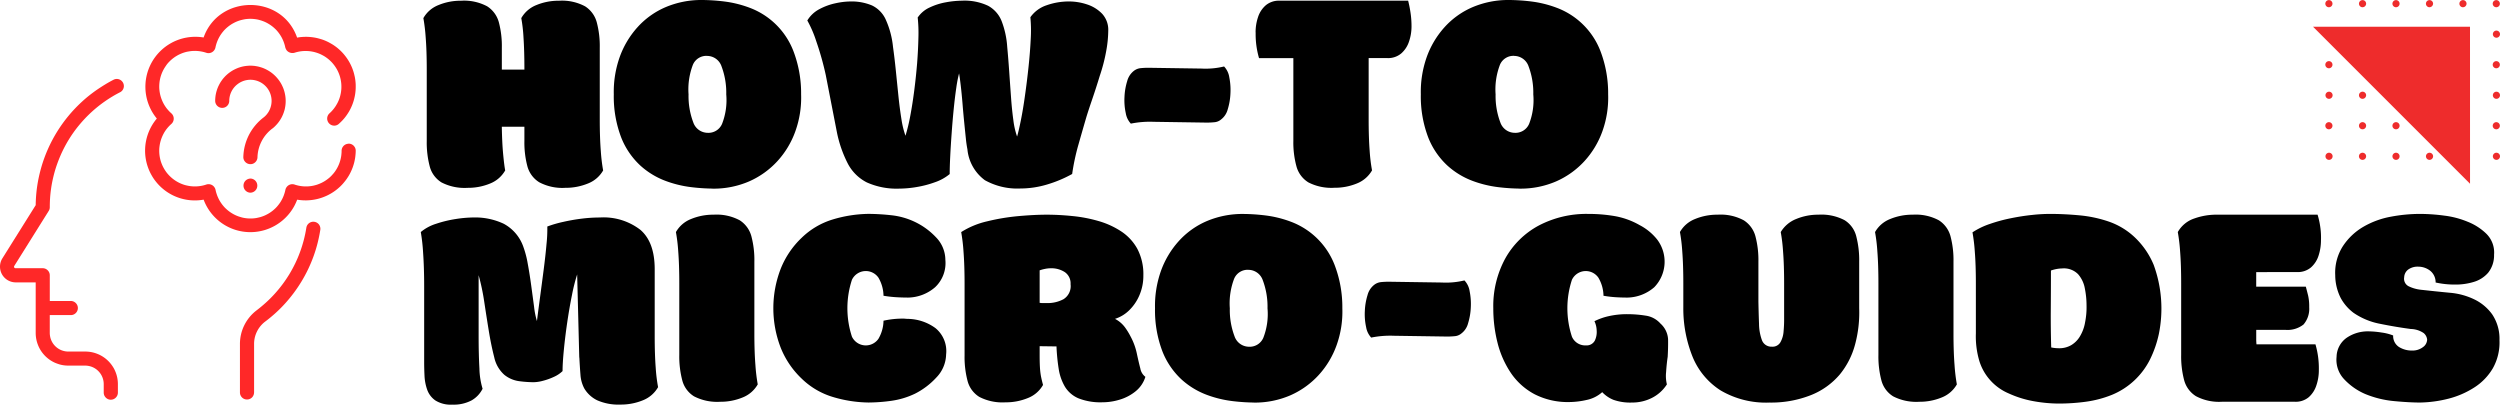
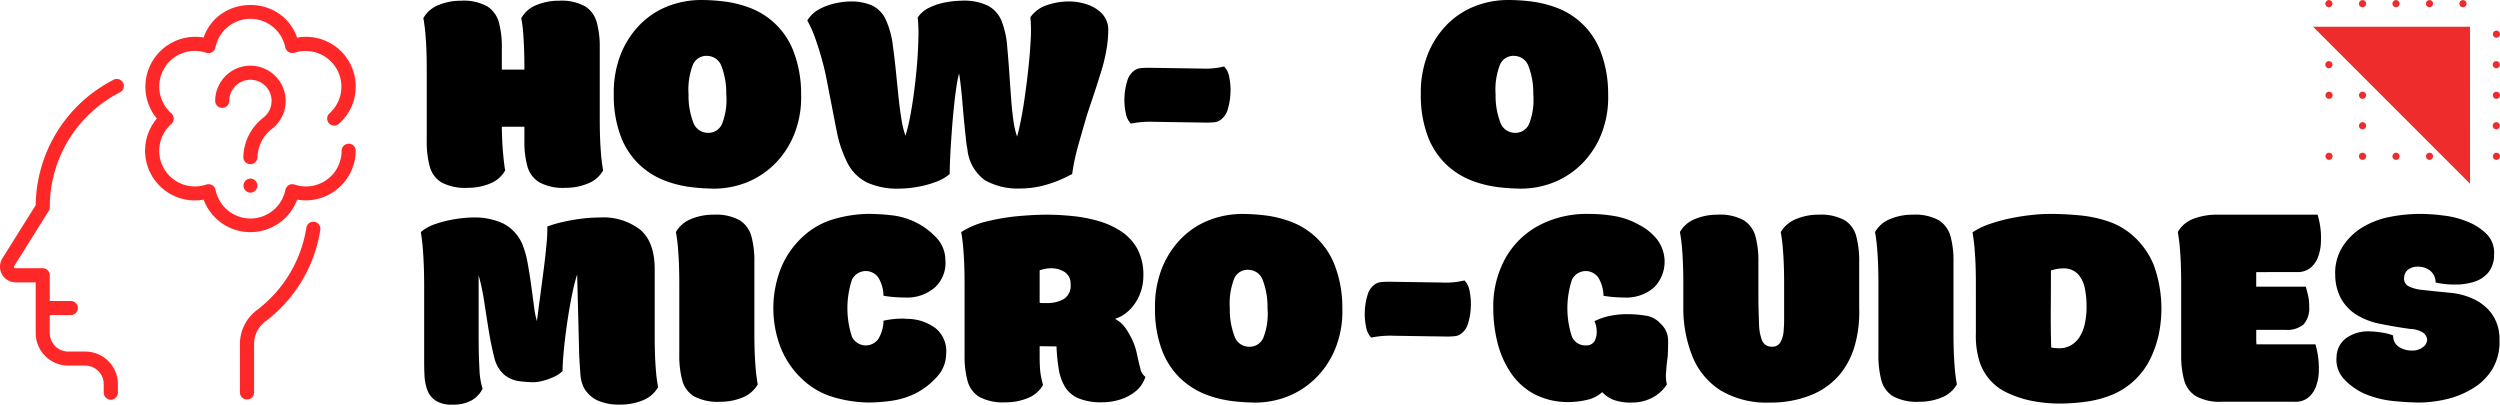
<svg xmlns="http://www.w3.org/2000/svg" width="370" height="59.893" viewBox="0 0 370 59.893">
  <defs>
    <clipPath id="a">
      <rect width="370" height="59.893" fill="none" />
    </clipPath>
    <clipPath id="b">
      <rect width="1.46" height="1.087" fill="none" />
    </clipPath>
    <clipPath id="c">
      <rect width="1.218" height="1.087" fill="none" />
    </clipPath>
    <clipPath id="g">
-       <rect width="1.132" height="1.087" fill="none" />
-     </clipPath>
+       </clipPath>
    <clipPath id="i">
      <rect width="1.132" height="1.217" fill="none" />
    </clipPath>
    <clipPath id="k">
      <rect width="1.132" height="1.46" fill="none" />
    </clipPath>
    <clipPath id="o">
      <rect width="1.132" height="1.461" fill="none" />
    </clipPath>
    <clipPath id="q">
      <rect width="1.132" height="1.218" fill="none" />
    </clipPath>
  </defs>
  <g transform="translate(0 0)">
    <g transform="translate(0 0)">
      <g clip-path="url(#a)">
        <path d="M49.708,69.294V62.155a4.148,4.148,0,0,1,1.6-3.341q.817-.612,1.572-1.295a20.04,20.04,0,0,0,1.439-1.442Q55,55.323,55.611,54.5t1.135-1.692q.528-.874.967-1.794t.786-1.878q.349-.958.6-1.947t.412-2a1.019,1.019,0,0,0,.008-.2.96.96,0,0,0-.031-.2,1.016,1.016,0,0,0-.069-.19.953.953,0,0,0-.1-.173,1.02,1.02,0,0,0-.3-.271.975.975,0,0,0-.182-.088,1.031,1.031,0,0,0-.2-.051,1.145,1.145,0,0,0-.2-.013,1.066,1.066,0,0,0-.2.028,1.157,1.157,0,0,0-.192.064,1.094,1.094,0,0,0-.175.1,1.039,1.039,0,0,0-.368.473.991.991,0,0,0-.056.2q-.142.907-.372,1.8t-.543,1.753q-.315.864-.711,1.693t-.871,1.616q-.475.786-1.024,1.524t-1.168,1.418q-.616.681-1.3,1.3T50.05,57.141a6.242,6.242,0,0,0-2.435,5.013v7.139a1.065,1.065,0,0,0,.085.393,1.144,1.144,0,0,0,.1.178,1.065,1.065,0,0,0,.129.154,1.115,1.115,0,0,0,.157.127.994.994,0,0,0,.373.149,1.044,1.044,0,0,0,.775-.151,1.028,1.028,0,0,0,.286-.281,1.047,1.047,0,0,0,.183-.571" transform="translate(-12.103 -11.187)" fill="#ff2828" />
        <path d="M5.283,45.775v7.494q0,.237.024.473t.07.468a4.632,4.632,0,0,0,.115.459q.069.226.16.445a4.665,4.665,0,0,0,.2.427,4.57,4.57,0,0,0,.243.406,4.63,4.63,0,0,0,.282.38,4.715,4.715,0,0,0,.317.351c.112.111.228.217.351.318a4.96,4.96,0,0,0,.786.525c.139.075.282.142.427.2s.294.111.445.16A4.123,4.123,0,0,0,9.165,58a4.3,4.3,0,0,0,.468.069c.157.014.315.024.472.024h2.513a2.783,2.783,0,0,1,.533.056,2.738,2.738,0,0,1,2.2,2.682v1.263a1.041,1.041,0,0,0,.02.2,1.073,1.073,0,0,0,.06.2,1.022,1.022,0,0,0,.1.18,1.037,1.037,0,0,0,.288.288,1.077,1.077,0,0,0,.18.1,1.061,1.061,0,0,0,.2.059,1.048,1.048,0,0,0,.6-.059,1.077,1.077,0,0,0,.18-.1.983.983,0,0,0,.158-.13,1.053,1.053,0,0,0,.13-.158.932.932,0,0,0,.1-.18.953.953,0,0,0,.06-.2.988.988,0,0,0,.021-.2V60.829q0-.237-.024-.472t-.069-.468q-.047-.232-.116-.459a4.444,4.444,0,0,0-.16-.445,4.584,4.584,0,0,0-.2-.429,4.484,4.484,0,0,0-.244-.4c-.087-.132-.181-.257-.281-.38a4.565,4.565,0,0,0-.318-.351c-.112-.112-.228-.217-.35-.318s-.249-.194-.38-.282-.267-.166-.406-.243a4.3,4.3,0,0,0-.427-.2,4.709,4.709,0,0,0-.445-.16c-.151-.046-.3-.084-.459-.116a4.336,4.336,0,0,0-.468-.069c-.157-.014-.315-.024-.474-.024H10.1a2.67,2.67,0,0,1-.533-.056,2.751,2.751,0,0,1-.513-.156,2.687,2.687,0,0,1-.472-.254A2.738,2.738,0,0,1,7.422,53.8a2.8,2.8,0,0,1-.056-.534V50.617H10.5a1.03,1.03,0,0,0,.394-.085,1.052,1.052,0,0,0,.178-.1.989.989,0,0,0,.154-.13,1.033,1.033,0,0,0,.128-.157,1.077,1.077,0,0,0,.094-.179A1.036,1.036,0,0,0,11.352,49a1.031,1.031,0,0,0-.281-.287,1,1,0,0,0-.178-.1,1.03,1.03,0,0,0-.393-.085H7.368v-3.8a1.017,1.017,0,0,0-.079-.4,1.066,1.066,0,0,0-.384-.469,1.055,1.055,0,0,0-.181-.1,1.074,1.074,0,0,0-.4-.08H2.3a.216.216,0,0,1-.19-.333L7.21,35.2a1.013,1.013,0,0,0,.158-.556q0-.656.042-1.311t.133-1.306q.087-.65.222-1.293t.31-1.275q.177-.632.4-1.25t.483-1.22q.261-.6.565-1.184t.645-1.142q.342-.559.723-1.095t.8-1.042q.417-.508.867-.985t.932-.923q.482-.445.994-.856t1.052-.786q.538-.375,1.1-.712t1.149-.634a.971.971,0,0,0,.167-.111,1.039,1.039,0,0,0,.144-.142,1,1,0,0,0,.111-.166,1.045,1.045,0,0,0,.121-.385,1.017,1.017,0,0,0,0-.2,1.071,1.071,0,0,0-.037-.2,1.13,1.13,0,0,0-.074-.188,1.13,1.13,0,0,0-.252-.317,1.036,1.036,0,0,0-.35-.2.946.946,0,0,0-.2-.045,1.045,1.045,0,0,0-.4.027,1.1,1.1,0,0,0-.189.072q-.633.324-1.25.7t-1.209.779q-.591.408-1.152.853t-1.091.935q-.529.486-1.025,1.006t-.954,1.074q-.459.553-.879,1.136t-.8,1.193q-.379.612-.717,1.246t-.629,1.29q-.294.657-.541,1.331t-.449,1.364q-.2.69-.355,1.39T5.512,31.48q-.106.71-.163,1.427t-.065,1.439l-4.949,7.9a2.326,2.326,0,0,0,.8,3.2,2.34,2.34,0,0,0,1.163.329Z" transform="translate(0 -3.983)" fill="#ff2828" />
        <path d="M58.921,21.525a.983.983,0,0,0-.2.021,1.006,1.006,0,0,0-.2.059,1.041,1.041,0,0,0-.468.385,1.025,1.025,0,0,0-.1.18,1.071,1.071,0,0,0-.059.2,1.041,1.041,0,0,0-.02.2c0,.105,0,.209-.01.313s-.016.208-.028.312-.028.206-.046.309-.04.205-.065.307-.052.2-.082.3-.064.2-.1.3-.075.194-.118.289-.087.189-.134.283-.1.184-.151.274-.111.178-.166.265-.119.171-.182.254-.13.167-.2.242-.138.156-.211.231-.148.148-.222.218-.156.138-.237.2-.163.129-.248.189-.172.119-.26.175-.178.109-.27.159-.183.1-.277.142-.19.087-.287.125-.194.075-.293.111-.2.063-.3.09-.2.052-.3.074-.206.04-.308.055-.207.028-.311.037-.208.015-.312.018-.208,0-.312,0-.209-.009-.312-.018-.207-.022-.311-.037-.205-.034-.307-.056-.2-.046-.3-.073-.2-.056-.3-.092a1.072,1.072,0,0,0-.216-.048,1.106,1.106,0,0,0-.222,0,1.023,1.023,0,0,0-.217.046,1,1,0,0,0-.2.089,1.057,1.057,0,0,0-.179.131,1.117,1.117,0,0,0-.147.167,1.053,1.053,0,0,0-.112.192,1.122,1.122,0,0,0-.066.212q-.045.223-.111.439t-.145.428q-.082.21-.182.414c-.066.135-.139.267-.216.4s-.162.255-.251.377-.182.24-.278.354-.2.222-.31.329-.222.205-.337.3-.238.186-.362.271-.253.166-.383.239-.266.142-.4.205-.278.12-.419.17-.286.1-.433.133-.293.071-.442.1-.3.045-.448.058-.3.019-.45.019-.3-.007-.452-.019-.3-.033-.448-.058-.3-.056-.442-.1-.29-.083-.432-.133-.282-.107-.42-.17-.271-.131-.4-.205-.26-.154-.384-.239-.245-.176-.362-.271-.23-.2-.338-.3-.211-.215-.31-.329-.192-.233-.278-.354-.172-.248-.25-.377-.151-.26-.216-.4-.127-.273-.181-.414-.1-.283-.145-.428-.079-.292-.111-.439a1.053,1.053,0,0,0-.067-.211,1,1,0,0,0-.111-.191,1.032,1.032,0,0,0-.327-.3,1.053,1.053,0,0,0-.855-.089c-.143.049-.289.091-.435.127s-.3.066-.445.089-.3.04-.45.051-.3.015-.453.012-.3-.012-.453-.027-.3-.037-.448-.066-.3-.063-.441-.1-.289-.088-.43-.141-.277-.111-.417-.178-.269-.136-.4-.213-.257-.159-.38-.247-.242-.18-.357-.278-.226-.2-.334-.308-.208-.219-.305-.333-.189-.236-.274-.36-.167-.251-.243-.383-.146-.264-.21-.4-.122-.278-.175-.418-.1-.285-.138-.431-.073-.293-.1-.445-.048-.3-.062-.448-.022-.3-.023-.453,0-.3.015-.453.031-.3.056-.45.056-.3.093-.445.081-.292.13-.435.106-.282.167-.421.129-.273.2-.406.151-.26.236-.389a4.51,4.51,0,0,1,.269-.365c.095-.118.194-.231.3-.34s.213-.213.327-.314a1,1,0,0,0,.148-.163,1.052,1.052,0,0,0,.112-1.052,1.066,1.066,0,0,0-.112-.191,1.027,1.027,0,0,0-.148-.163c-.111-.1-.222-.2-.327-.313s-.2-.223-.3-.341-.183-.24-.268-.365-.163-.254-.236-.386-.14-.268-.2-.406-.118-.278-.167-.421-.093-.287-.13-.433-.069-.295-.093-.445-.043-.3-.056-.449-.017-.3-.015-.453.009-.3.024-.451.034-.3.062-.448.06-.3.1-.442.087-.291.138-.432.111-.281.175-.418.134-.27.21-.4.157-.258.243-.383S32,9.8,32.1,9.68s.2-.227.305-.333.217-.21.333-.308.235-.19.357-.278.25-.169.38-.246.263-.148.4-.213.278-.124.417-.178.284-.1.43-.142.292-.076.441-.1.3-.051.448-.067.3-.024.452-.027a4.364,4.364,0,0,1,.453.012c.151.011.3.026.45.051s.3.052.445.088.291.078.435.125a1.024,1.024,0,0,0,.216.048,1.071,1.071,0,0,0,.439-.045,1.228,1.228,0,0,0,.2-.09,1.067,1.067,0,0,0,.178-.131,1.012,1.012,0,0,0,.148-.166,1.032,1.032,0,0,0,.111-.192,1.053,1.053,0,0,0,.067-.211q.045-.223.108-.439c.043-.144.091-.287.145-.428s.116-.278.181-.415.139-.267.217-.4.161-.255.249-.377.182-.239.278-.354.2-.222.31-.329.222-.205.338-.3.237-.186.362-.271.252-.166.384-.239.265-.142.4-.205.278-.12.419-.172.286-.095.432-.132.293-.07.445-.1.3-.046.447-.059.3-.019.452-.019.3.005.451.019.3.032.448.056a3.726,3.726,0,0,1,.442.1c.146.04.29.082.432.134s.282.106.419.169.271.131.4.206.26.154.384.239.245.175.362.27.229.2.338.3.212.214.31.328.192.233.278.354.172.249.25.378.151.262.217.4.128.272.182.415.1.282.145.427.078.291.109.439a1.494,1.494,0,0,0,.217.442A1.1,1.1,0,0,0,50.6,8.1a1.058,1.058,0,0,0,.313-.042q.215-.069.433-.121c.147-.034.294-.063.445-.085s.3-.037.447-.045.3-.012.45-.007.3.014.449.031.3.04.445.069.293.065.438.107.286.089.427.142.277.112.413.18.267.136.4.213.255.158.377.247.241.18.355.278.222.2.33.307.206.219.3.333.188.235.273.358.167.251.242.38.145.263.209.4.121.274.173.415.1.284.137.43.074.291.1.439.048.3.063.445.022.3.025.45a4.308,4.308,0,0,1-.013.45c-.014.15-.028.3-.052.445s-.055.3-.09.442a4.411,4.411,0,0,1-.127.433c-.048.142-.1.282-.163.42s-.127.272-.2.4-.149.261-.232.386-.172.247-.264.365-.191.232-.294.342-.21.215-.322.315a1.028,1.028,0,0,0-.2.242,1.043,1.043,0,0,0-.145.6,1.019,1.019,0,0,0,.066.305,1.049,1.049,0,0,0,.965.68,1.009,1.009,0,0,0,.689-.26q.223-.2.433-.412t.4-.445q.189-.23.359-.477t.321-.5q.15-.258.277-.529c.087-.18.164-.363.235-.55s.134-.374.189-.566.1-.385.142-.58.071-.389.095-.59.039-.4.046-.6.007-.4,0-.6-.026-.4-.051-.6-.055-.395-.1-.59-.089-.39-.145-.58-.121-.38-.192-.566-.151-.368-.238-.548-.18-.355-.281-.527-.21-.339-.324-.5-.236-.321-.363-.476-.26-.3-.4-.444-.284-.278-.435-.409-.306-.256-.467-.373-.326-.23-.5-.333-.344-.2-.521-.292-.359-.174-.543-.251-.372-.143-.562-.2-.381-.111-.575-.158-.389-.081-.588-.111-.4-.049-.594-.063-.4-.018-.6-.015-.4.015-.6.033-.4.048-.591.084C49.045-.628,39.717-.6,37.452,5.8a7.277,7.277,0,0,0-1.116-.1,7.394,7.394,0,0,0-5.808,12.1,7.366,7.366,0,0,0-.75,8.433,7.176,7.176,0,0,0,.635.929,7.362,7.362,0,0,0,7.042,2.639,7.4,7.4,0,0,0,3.671,4.058,7.483,7.483,0,0,0,1.04.415,7.387,7.387,0,0,0,4.417,0,7.394,7.394,0,0,0,4.247-3.452,7.53,7.53,0,0,0,.47-1.018c.132.022.264.042.4.056s.266.027.4.035.267.012.4.013.267,0,.4-.008.266-.016.4-.03.266-.031.4-.052.263-.045.394-.072.26-.06.389-.094.257-.074.384-.116.253-.087.377-.136.248-.1.37-.156.242-.111.36-.176.236-.126.351-.194.228-.139.339-.214.223-.151.328-.231.212-.163.314-.249.2-.175.3-.265.193-.186.286-.282.182-.195.269-.3.172-.205.254-.31.161-.214.237-.324.148-.222.219-.334.136-.23.2-.347.125-.237.181-.358.112-.243.162-.367.1-.248.142-.375.084-.254.121-.381.072-.258.1-.389.056-.261.079-.393.043-.264.056-.4.028-.266.037-.4.014-.266.015-.4a1.041,1.041,0,0,0-.02-.2,1.063,1.063,0,0,0-.06-.2,1.041,1.041,0,0,0-.1-.18,1.036,1.036,0,0,0-.468-.385,1.006,1.006,0,0,0-.2-.059.981.981,0,0,0-.2-.021" transform="translate(-7.318 -0.253)" fill="#ff2828" />
        <path d="M51.164,22.341q.129-.1.251-.213c.082-.075.16-.151.236-.23s.151-.16.222-.243.14-.167.207-.257.13-.178.189-.269.118-.185.172-.277.107-.192.155-.291.093-.2.135-.3.081-.205.116-.309.068-.209.1-.315.056-.213.076-.321.041-.216.056-.324.027-.218.036-.327.013-.22.015-.33,0-.219-.006-.329-.014-.22-.027-.329-.028-.218-.048-.326-.042-.216-.067-.322-.056-.213-.088-.318-.069-.209-.107-.312-.082-.2-.128-.3-.094-.2-.146-.3-.107-.192-.166-.286-.119-.185-.183-.274-.13-.178-.2-.263-.141-.167-.215-.25-.151-.16-.23-.236-.16-.149-.245-.222-.17-.139-.258-.205-.178-.128-.271-.187-.186-.117-.283-.17-.192-.105-.291-.153-.2-.092-.3-.134-.205-.08-.309-.114-.21-.066-.316-.094-.213-.056-.321-.075-.216-.04-.324-.056-.219-.025-.328-.033-.22-.012-.33-.013-.219,0-.329.008-.22.016-.329.03-.217.029-.325.048-.216.044-.322.07-.212.056-.317.091-.208.069-.31.111-.2.083-.3.13-.2.1-.295.148-.191.109-.284.167-.184.12-.274.184-.175.131-.26.2-.167.142-.248.217-.159.152-.233.232-.148.163-.219.247-.138.172-.2.26-.127.179-.186.271-.115.188-.167.284-.1.194-.15.293-.09.2-.131.3-.078.205-.111.31-.065.21-.093.317-.051.213-.072.321-.038.217-.051.326-.024.218-.031.328-.01.219-.01.329a1.057,1.057,0,0,0,.086.395,1.038,1.038,0,0,0,.563.553,1.088,1.088,0,0,0,.194.056,1.045,1.045,0,0,0,.4,0,1.1,1.1,0,0,0,.193-.056,1.136,1.136,0,0,0,.179-.094,1.07,1.07,0,0,0,.157-.128,1.035,1.035,0,0,0,.227-.333,1.081,1.081,0,0,0,.085-.393,3.121,3.121,0,0,1,1.181-2.451c.081-.064.164-.124.249-.18a2.878,2.878,0,0,1,.266-.155c.09-.047.183-.089.278-.128s.192-.071.291-.1a2.857,2.857,0,0,1,.3-.07,2.97,2.97,0,0,1,.305-.042c.1-.008.205-.013.307-.011s.205.008.307.019a2.993,2.993,0,0,1,.3.05,2.909,2.909,0,0,1,.3.078,3.032,3.032,0,0,1,.288.107,2.988,2.988,0,0,1,.278.136,2.811,2.811,0,0,1,.26.162,2.864,2.864,0,0,1,.245.187,3.188,3.188,0,0,1,.429.44c.063.081.124.164.179.251a3.037,3.037,0,0,1,.154.266,3.165,3.165,0,0,1,.227.571c.028.1.051.2.07.3a2.994,2.994,0,0,1,.04.305c.009.1.012.205.011.307s-.009.205-.02.307-.029.2-.05.3-.048.2-.08.3-.067.193-.108.288-.086.188-.136.278-.1.176-.163.261-.121.166-.187.244a2.816,2.816,0,0,1-.21.222c-.074.071-.151.139-.232.2a7.708,7.708,0,0,0-.651.556,7.463,7.463,0,0,0-.582.626,7.589,7.589,0,0,0-1.7,3.869,7.249,7.249,0,0,0-.063.853.954.954,0,0,0,.026.2,1.04,1.04,0,0,0,.167.366,1.084,1.084,0,0,0,.133.154.993.993,0,0,0,.16.124,1.02,1.02,0,0,0,.18.092.991.991,0,0,0,.2.056,1.067,1.067,0,0,0,.2.017,1.14,1.14,0,0,0,.2-.022,1.1,1.1,0,0,0,.193-.06,1.136,1.136,0,0,0,.178-.1,1.03,1.03,0,0,0,.155-.13,1.05,1.05,0,0,0,.282-.528,1.071,1.071,0,0,0,.021-.2,5.521,5.521,0,0,1,2.211-4.242" transform="translate(-10.85 -3.314)" fill="#ff2828" />
        <path d="M49.34,35.438a1.06,1.06,0,0,0-.2.023.967.967,0,0,0-.192.063,1.033,1.033,0,0,0-.461.385.991.991,0,0,0-.094.178,1.089,1.089,0,0,0-.056.194,1.093,1.093,0,0,0,0,.4,1.1,1.1,0,0,0,.058.194,1.035,1.035,0,0,0,.376.465,1,1,0,0,0,.178.1,1.014,1.014,0,0,0,.192.061.849.849,0,0,0,.4,0,1.011,1.011,0,0,0,.369-.159,1.062,1.062,0,0,0,.282-.287,1.077,1.077,0,0,0,.094-.179,1.035,1.035,0,0,0,.056-.6,1.089,1.089,0,0,0-.056-.194,1.077,1.077,0,0,0-.094-.179,1.027,1.027,0,0,0-.128-.157.994.994,0,0,0-.154-.131,1.043,1.043,0,0,0-.57-.182" transform="translate(-12.281 -9.008)" fill="#ff2828" />
      </g>
    </g>
    <g transform="translate(343.952 0)">
      <g clip-path="url(#b)">
        <path d="M462,1.078a.529.529,0,1,1,.508-.508.528.528,0,0,1-.508.508" transform="translate(-461.254 -0.006)" fill="#ee2c2c" />
      </g>
    </g>
    <g transform="translate(349.066 0)">
      <g clip-path="url(#c)">
        <path d="M468.644,1.078a.529.529,0,1,1,.528-.53h0a.535.535,0,0,1-.528.528" transform="translate(-468.051 -0.005)" fill="#ee2c2c" />
      </g>
    </g>
    <g transform="translate(353.937 0)">
      <g clip-path="url(#c)">
        <path d="M475.282,1.078a.529.529,0,1,1,.529-.529h0a.53.53,0,0,1-.529.528" transform="translate(-474.609 -0.005)" fill="#ee2c2c" />
      </g>
    </g>
    <g transform="translate(358.807 0)">
      <g clip-path="url(#b)">
        <path d="M481.932,1.078a.529.529,0,1,1,.528-.53h0a.544.544,0,0,1-.528.528" transform="translate(-481.17 -0.005)" fill="#ee2c2c" />
      </g>
    </g>
    <g transform="translate(363.922 0)">
      <g clip-path="url(#c)">
        <path d="M488.572,1.078a.529.529,0,1,1,.528-.53h0a.535.535,0,0,1-.528.528" transform="translate(-487.973 -0.005)" fill="#ee2c2c" />
      </g>
    </g>
    <g transform="translate(368.794 0)">
      <g clip-path="url(#g)">
        <path d="M495.217,1.078a.529.529,0,1,1,.508-.508.528.528,0,0,1-.508.508" transform="translate(-494.539 -0.006)" fill="#ee2c2c" />
      </g>
    </g>
    <g transform="translate(0 0)">
      <g clip-path="url(#a)">
        <path d="M461.993,7.127a.528.528,0,1,1,.528-.528.528.528,0,0,1-.528.528" transform="translate(-117.295 -1.543)" fill="#ee2c2c" />
        <path d="M468.644,7.127a.528.528,0,1,1,.528-.528.528.528,0,0,1-.528.528" transform="translate(-118.986 -1.543)" fill="#ee2c2c" />
        <path d="M475.282,7.127a.528.528,0,1,1,.528-.528.528.528,0,0,1-.528.528" transform="translate(-120.673 -1.543)" fill="#ee2c2c" />
        <path d="M481.933,7.127a.528.528,0,1,1,.528-.528.535.535,0,0,1-.528.528" transform="translate(-122.363 -1.543)" fill="#ee2c2c" />
-         <path d="M488.572,7.127A.528.528,0,1,1,489.1,6.6a.528.528,0,0,1-.528.528" transform="translate(-124.051 -1.543)" fill="#ee2c2c" />
      </g>
    </g>
    <g transform="translate(368.794 4.497)">
      <g clip-path="url(#i)">
        <path d="M495.21,7.127a.528.528,0,1,1,.528-.528.528.528,0,0,1-.528.528" transform="translate(-494.532 -6.04)" fill="#ee2c2c" />
      </g>
    </g>
    <g transform="translate(0 0)">
      <g clip-path="url(#a)">
        <path d="M462,13.189a.529.529,0,1,1,.508-.508.529.529,0,0,1-.508.508" transform="translate(-117.302 -3.084)" fill="#ee2c2c" />
        <path d="M468.644,13.189a.529.529,0,1,1,.528-.53h0a.53.53,0,0,1-.528.528" transform="translate(-118.985 -3.084)" fill="#ee2c2c" />
        <path d="M475.282,13.189a.529.529,0,1,1,.529-.529h0a.524.524,0,0,1-.52.528h-.009" transform="translate(-120.673 -3.084)" fill="#ee2c2c" />
        <path d="M481.933,13.189a.529.529,0,1,1,.528-.53h0a.535.535,0,0,1-.528.528" transform="translate(-122.363 -3.084)" fill="#ee2c2c" />
        <path d="M488.572,13.189a.529.529,0,1,1,.528-.53h0a.529.529,0,0,1-.528.528" transform="translate(-124.05 -3.084)" fill="#ee2c2c" />
      </g>
    </g>
    <g transform="translate(368.794 8.881)">
      <g clip-path="url(#k)">
        <path d="M495.217,13.189a.529.529,0,1,1,.508-.508.529.529,0,0,1-.508.508" transform="translate(-494.539 -11.964)" fill="#ee2c2c" />
      </g>
    </g>
    <g transform="translate(0 0)">
      <g clip-path="url(#a)">
        <path d="M462,19.253a.528.528,0,1,1,.528-.538v.009a.53.53,0,0,1-.528.529" transform="translate(-117.302 -4.625)" fill="#ee2c2c" />
        <path d="M468.644,19.253a.529.529,0,1,1,.528-.53h0a.536.536,0,0,1-.528.529" transform="translate(-118.985 -4.625)" fill="#ee2c2c" />
        <path d="M475.289,19.253a.528.528,0,1,1,.529-.537v.008a.53.53,0,0,1-.529.529" transform="translate(-120.68 -4.625)" fill="#ee2c2c" />
        <path d="M481.933,19.253a.529.529,0,1,1,.528-.53h0a.543.543,0,0,1-.528.529" transform="translate(-122.363 -4.625)" fill="#ee2c2c" />
        <path d="M488.572,19.253a.529.529,0,1,1,.528-.53h0a.536.536,0,0,1-.528.529" transform="translate(-124.05 -4.625)" fill="#ee2c2c" />
      </g>
    </g>
    <g transform="translate(368.794 13.508)">
      <g clip-path="url(#i)">
        <path d="M495.217,19.253a.528.528,0,1,1,.528-.538v.009a.53.53,0,0,1-.528.529" transform="translate(-494.539 -18.133)" fill="#ee2c2c" />
      </g>
    </g>
    <g transform="translate(0 0)">
      <g clip-path="url(#a)">
-         <path d="M462,25.3a.529.529,0,1,1,.508-.508A.528.528,0,0,1,462,25.3" transform="translate(-117.302 -6.163)" fill="#ee2c2c" />
        <path d="M468.644,25.3a.529.529,0,1,1,.528-.53h0a.53.53,0,0,1-.528.528" transform="translate(-118.985 -6.163)" fill="#ee2c2c" />
-         <path d="M475.282,25.3a.529.529,0,1,1,.529-.529h0a.524.524,0,0,1-.52.528h-.009" transform="translate(-120.673 -6.163)" fill="#ee2c2c" />
        <path d="M481.933,25.3a.529.529,0,1,1,.528-.53h0a.535.535,0,0,1-.528.528" transform="translate(-122.363 -6.163)" fill="#ee2c2c" />
        <path d="M488.572,25.3a.529.529,0,1,1,.528-.53h0a.529.529,0,0,1-.528.528" transform="translate(-124.05 -6.163)" fill="#ee2c2c" />
      </g>
    </g>
    <g transform="translate(368.794 17.893)">
      <g clip-path="url(#o)">
        <path d="M495.217,25.3a.529.529,0,1,1,.508-.508.528.528,0,0,1-.508.508" transform="translate(-494.539 -24.055)" fill="#ee2c2c" />
      </g>
    </g>
    <g transform="translate(0 0)">
      <g clip-path="url(#a)">
        <path d="M461.993,31.365a.528.528,0,1,1,.528-.528.529.529,0,0,1-.528.528" transform="translate(-117.295 -7.704)" fill="#ee2c2c" />
        <path d="M468.644,31.365a.528.528,0,0,1-.01-1.056h.01a.528.528,0,1,1,0,1.056" transform="translate(-118.986 -7.704)" fill="#ee2c2c" />
        <path d="M475.282,31.365a.528.528,0,1,1,.529-.528.523.523,0,0,1-.518.528h-.01" transform="translate(-120.673 -7.704)" fill="#ee2c2c" />
        <path d="M481.933,31.365a.528.528,0,1,1,.528-.528.528.528,0,0,1-.528.528" transform="translate(-122.363 -7.704)" fill="#ee2c2c" />
        <path d="M488.572,31.365a.528.528,0,1,1,.528-.528.528.528,0,0,1-.528.528" transform="translate(-124.051 -7.704)" fill="#ee2c2c" />
      </g>
    </g>
    <g transform="translate(368.794 22.519)">
      <g clip-path="url(#q)">
        <path d="M495.21,31.364a.528.528,0,1,1,.528-.528.529.529,0,0,1-.528.528" transform="translate(-494.532 -30.223)" fill="#ee2c2c" />
      </g>
    </g>
    <g transform="translate(0 0)">
      <g clip-path="url(#a)">
        <path d="M482.235,28.547,459,5.309h23.231Z" transform="translate(-116.67 -1.35)" fill="#ee2c2c" />
        <path d="M98.967,10.293q0-2.727-.133-4.689a23.08,23.08,0,0,0-.328-2.89A4.432,4.432,0,0,1,100.753.777,8.536,8.536,0,0,1,104.086.14a7.234,7.234,0,0,1,3.861.828,4.046,4.046,0,0,1,1.73,2.368,13.8,13.8,0,0,1,.443,3.763V17.718q0,2.688.154,4.653a26.04,26.04,0,0,0,.345,2.885,4.441,4.441,0,0,1-2.27,1.942,8.662,8.662,0,0,1-3.344.632,7.275,7.275,0,0,1-3.85-.827,4.01,4.01,0,0,1-1.747-2.362,13.784,13.784,0,0,1-.442-3.769V18.79H95.624q.038,2.31.189,3.964t.311,2.5A4.455,4.455,0,0,1,93.873,27.2a8.519,8.519,0,0,1-3.321.632,7.429,7.429,0,0,1-3.849-.8,3.943,3.943,0,0,1-1.747-2.368,13.965,13.965,0,0,1-.442-3.786V10.293q0-2.727-.155-4.689a26.131,26.131,0,0,0-.345-2.89A4.425,4.425,0,0,1,86.262.777,8.531,8.531,0,0,1,89.589.14a7.249,7.249,0,0,1,3.869.828,4.048,4.048,0,0,1,1.729,2.368A13.773,13.773,0,0,1,95.627,7.1v3.235h3.344Z" transform="translate(-21.355 -0.032)" />
        <path d="M136.413,27.912a28.606,28.606,0,0,1-3.154-.213,16.536,16.536,0,0,1-3.827-.937,11.571,11.571,0,0,1-3.689-2.247,11.309,11.309,0,0,1-2.813-4.079,17,17,0,0,1-1.132-6.475,15.466,15.466,0,0,1,.861-5.481A13.266,13.266,0,0,1,125.3,4.039a11.873,11.873,0,0,1,4.171-2.982A13.572,13.572,0,0,1,134.909,0a28.5,28.5,0,0,1,3.19.213,16.3,16.3,0,0,1,3.809.937,11.106,11.106,0,0,1,6.442,6.33,17.469,17.469,0,0,1,1.172,6.481,14.734,14.734,0,0,1-.849,5.459A13.023,13.023,0,0,1,146,23.863a12.5,12.5,0,0,1-4.171,2.982,13.236,13.236,0,0,1-5.424,1.075m-.77-19.65A2.16,2.16,0,0,0,133.5,9.6a10.221,10.221,0,0,0-.638,4.368,11.022,11.022,0,0,0,.7,4.148,2.272,2.272,0,0,0,2.11,1.54,2.191,2.191,0,0,0,2.149-1.321,9.668,9.668,0,0,0,.621-4.366,11.07,11.07,0,0,0-.7-4.154,2.267,2.267,0,0,0-2.11-1.54" transform="translate(-30.957 0)" />
        <path d="M176.557,2.6a4.234,4.234,0,0,1,1.747-1.46,9.473,9.473,0,0,1,2.419-.77A13.706,13.706,0,0,1,183.09.134a8.137,8.137,0,0,1,3.869.753,4.443,4.443,0,0,1,2,2.27,12.916,12.916,0,0,1,.828,3.822q.154,1.62.287,3.544t.269,3.8q.132,1.885.345,3.442a11.8,11.8,0,0,0,.558,2.477q.229-.763.559-2.4t.614-3.695q.293-2.055.523-4.229t.322-4.1a20.377,20.377,0,0,0-.051-3.235A4.767,4.767,0,0,1,195.63.806,9.9,9.9,0,0,1,198.94.248a8.433,8.433,0,0,1,2.672.442,5.418,5.418,0,0,1,2.227,1.384,3.5,3.5,0,0,1,.9,2.517,17.471,17.471,0,0,1-.311,3.039,25.214,25.214,0,0,1-.954,3.655q-.5,1.656-1.079,3.35t-.885,2.689q-.616,2.11-1.212,4.212a32.576,32.576,0,0,0-.9,4.245,18.467,18.467,0,0,1-3.728,1.562,13.772,13.772,0,0,1-3.925.586,9.863,9.863,0,0,1-5.257-1.222,6.408,6.408,0,0,1-2.592-4.579q-.158-.81-.234-1.632-.117-1.1-.254-2.483t-.247-2.769q-.117-1.384-.254-2.557t-.247-1.786a18.381,18.381,0,0,0-.408,2.1q-.208,1.407-.385,3.172t-.305,3.6q-.133,1.827-.212,3.425t-.075,2.592A6.881,6.881,0,0,1,179.1,27a15.145,15.145,0,0,1-2.713.712,15.767,15.767,0,0,1-2.54.235A10.788,10.788,0,0,1,169,27.025a6.519,6.519,0,0,1-2.8-2.77,17.876,17.876,0,0,1-1.614-4.62l-1.655-8.5a43.7,43.7,0,0,0-1.407-5A16.932,16.932,0,0,0,160.2,3.065a4.573,4.573,0,0,1,1.828-1.7,8.941,8.941,0,0,1,2.4-.861,10.739,10.739,0,0,1,2.11-.254,7.778,7.778,0,0,1,3.229.586,4.244,4.244,0,0,1,2.016,2.04,12.918,12.918,0,0,1,1.1,4.1q.228,1.62.42,3.516t.384,3.769q.194,1.862.442,3.4a13.317,13.317,0,0,0,.6,2.462,26.731,26.731,0,0,0,.713-2.959q.327-1.728.586-3.751t.425-4.039q.154-2.022.19-3.787a21.754,21.754,0,0,0-.11-3.006" transform="translate(-40.718 -0.032)" />
        <path d="M237.388,21.071a1.723,1.723,0,0,1-.925.368,10.934,10.934,0,0,1-1.19.058l-7.843-.118a14.189,14.189,0,0,0-3.35.27,2.989,2.989,0,0,1-.753-1.557,8.883,8.883,0,0,1-.19-2.366,9.167,9.167,0,0,1,.4-2.362,2.835,2.835,0,0,1,1.04-1.562,1.973,1.973,0,0,1,.937-.362,11.535,11.535,0,0,1,1.212-.057l7.808.117a11.576,11.576,0,0,0,3.344-.31,2.956,2.956,0,0,1,.77,1.6,9.518,9.518,0,0,1,.172,2.368,9.242,9.242,0,0,1-.4,2.366,2.772,2.772,0,0,1-1.04,1.551" transform="translate(-56.714 -3.352)" />
-         <path d="M249.158,4.836a7.069,7.069,0,0,1,.362-2.27A3.884,3.884,0,0,1,250.675.809,3.014,3.014,0,0,1,252.7.136h19.036a17.613,17.613,0,0,1,.345,1.729,13.5,13.5,0,0,1,.155,2.081,6.881,6.881,0,0,1-.368,2.227,3.977,3.977,0,0,1-1.155,1.77,3.012,3.012,0,0,1-2.057.689h-2.764V17.71q0,2.689.149,4.654a24.681,24.681,0,0,0,.351,2.885,4.478,4.478,0,0,1-2.252,1.942,8.544,8.544,0,0,1-3.326.632,7.441,7.441,0,0,1-3.85-.8,4.008,4.008,0,0,1-1.758-2.366,13.461,13.461,0,0,1-.459-3.787V8.64h-5.079a12.664,12.664,0,0,1-.5-3.8" transform="translate(-63.331 -0.034)" />
        <path d="M296.561,27.912a28.606,28.606,0,0,1-3.154-.213,16.536,16.536,0,0,1-3.827-.937,11.572,11.572,0,0,1-3.689-2.247,11.31,11.31,0,0,1-2.813-4.079,17,17,0,0,1-1.132-6.475,15.467,15.467,0,0,1,.861-5.481,13.266,13.266,0,0,1,2.637-4.441,11.873,11.873,0,0,1,4.171-2.982A13.572,13.572,0,0,1,295.057,0a28.5,28.5,0,0,1,3.19.213,16.3,16.3,0,0,1,3.809.937,11.106,11.106,0,0,1,6.442,6.33,17.484,17.484,0,0,1,1.172,6.481,14.734,14.734,0,0,1-.849,5.459,13.023,13.023,0,0,1-2.672,4.441,12.5,12.5,0,0,1-4.171,2.982,13.236,13.236,0,0,1-5.424,1.075m-.77-19.65A2.16,2.16,0,0,0,293.65,9.6a10.22,10.22,0,0,0-.638,4.368,11.037,11.037,0,0,0,.7,4.148,2.272,2.272,0,0,0,2.11,1.54,2.191,2.191,0,0,0,2.149-1.321,9.667,9.667,0,0,0,.62-4.366,11.053,11.053,0,0,0-.7-4.154,2.266,2.266,0,0,0-2.11-1.54" transform="translate(-71.664 0)" />
        <path d="M106.955,63.887l-.311-12.308a26.536,26.536,0,0,0-.77,3.062q-.386,1.9-.7,4.039t-.5,4.074q-.19,1.943-.19,3.131a4.446,4.446,0,0,1-1.269.849,9.1,9.1,0,0,1-1.632.586,5.658,5.658,0,0,1-1.368.212,16.779,16.779,0,0,1-2.154-.154,4.41,4.41,0,0,1-2.19-.937,4.825,4.825,0,0,1-1.5-2.6q-.462-1.8-.81-3.936t-.672-4.292a32.039,32.039,0,0,0-.828-3.919V60.73q0,2.7.118,4.775a11.16,11.16,0,0,0,.468,2.994,4.086,4.086,0,0,1-1.62,1.718,5.665,5.665,0,0,1-2.879.632,4.257,4.257,0,0,1-2.482-.614,3.265,3.265,0,0,1-1.213-1.58,7.148,7.148,0,0,1-.4-2.057Q84,65.5,84,64.54V53.313q0-2.734-.154-4.907a27.138,27.138,0,0,0-.345-3.1,6.632,6.632,0,0,1,2.27-1.224,17.266,17.266,0,0,1,2.884-.7,18.058,18.058,0,0,1,2.689-.234,9.9,9.9,0,0,1,4.441.937,6.167,6.167,0,0,1,2.906,3.441,14.18,14.18,0,0,1,.632,2.425q.285,1.535.517,3.246t.425,3.154a11.788,11.788,0,0,0,.426,2.132q.189-1.5.459-3.517t.54-4.1q.27-2.072.42-3.8a20.968,20.968,0,0,0,.117-2.578,17.1,17.1,0,0,1,2.368-.689,27.5,27.5,0,0,1,2.786-.483A21.875,21.875,0,0,1,110,43.153a8.91,8.91,0,0,1,6,1.827q2.12,1.828,2.12,5.826v9.917q0,2.7.148,4.659a24.409,24.409,0,0,0,.352,2.879,4.473,4.473,0,0,1-2.253,1.948,8.572,8.572,0,0,1-3.326.632,7.772,7.772,0,0,1-3.426-.632,4.509,4.509,0,0,1-1.918-1.759,4.988,4.988,0,0,1-.563-2q-.093-1.155-.166-2.578" transform="translate(-21.224 -10.964)" />
        <path d="M145.739,49.555V60.174q0,2.688.154,4.653a26.041,26.041,0,0,0,.345,2.885,4.456,4.456,0,0,1-2.252,1.942,8.542,8.542,0,0,1-3.32.632,7.437,7.437,0,0,1-3.849-.8,3.942,3.942,0,0,1-1.747-2.366,14,14,0,0,1-.442-3.787V52.751q0-2.727-.154-4.689a24.736,24.736,0,0,0-.345-2.89,4.425,4.425,0,0,1,2.247-1.937,8.547,8.547,0,0,1,3.332-.638,7.237,7.237,0,0,1,3.861.828,4.047,4.047,0,0,1,1.729,2.366,13.805,13.805,0,0,1,.442,3.764" transform="translate(-34.093 -10.824)" />
        <path d="M173.419,57.983a7.1,7.1,0,0,1,4.039,1.368,4.392,4.392,0,0,1,1.574,3.9,5.039,5.039,0,0,1-1.442,3.407,10.994,10.994,0,0,1-3.172,2.4,11.9,11.9,0,0,1-3.517,1.055,25.43,25.43,0,0,1-3.367.248,19.106,19.106,0,0,1-5.286-.828,11.236,11.236,0,0,1-4.594-2.71,12.869,12.869,0,0,1-3.1-4.572,16.188,16.188,0,0,1,0-11.686,12.883,12.883,0,0,1,3.1-4.582,11.274,11.274,0,0,1,4.6-2.713,19.17,19.17,0,0,1,5.287-.827,32.125,32.125,0,0,1,3.366.2,10.708,10.708,0,0,1,3.517.994,10.517,10.517,0,0,1,3.115,2.275,4.827,4.827,0,0,1,1.384,3.344,4.914,4.914,0,0,1-1.516,4.039,6.251,6.251,0,0,1-3.986,1.535q-.92,0-1.827-.057a17.481,17.481,0,0,1-1.827-.213,5.467,5.467,0,0,0-.747-2.672,2.274,2.274,0,0,0-3.925.311,13.508,13.508,0,0,0,0,8.417,2.275,2.275,0,0,0,3.925.31,5.455,5.455,0,0,0,.747-2.671,13.024,13.024,0,0,1,2.924-.311,3.308,3.308,0,0,1,.384.024c.13.01.245.016.345.017" transform="translate(-39.008 -10.789)" />
        <path d="M204.851,62.1l-2.5-.034v1.229q0,1.155.04,1.85a11.468,11.468,0,0,0,.133,1.248q.1.557.327,1.407a4.416,4.416,0,0,1-2.252,1.942,8.546,8.546,0,0,1-3.321.632,7.438,7.438,0,0,1-3.849-.8,3.942,3.942,0,0,1-1.747-2.366,13.967,13.967,0,0,1-.442-3.787V52.836q0-2.727-.155-4.729a26.118,26.118,0,0,0-.345-2.93,12.285,12.285,0,0,1,3.844-1.592,31.25,31.25,0,0,1,4.614-.77q2.344-.211,4.194-.213,1.81,0,3.786.2a20.986,20.986,0,0,1,3.844.73,12.216,12.216,0,0,1,3.384,1.534,7.294,7.294,0,0,1,2.408,2.6A8.05,8.05,0,0,1,217.7,51.6a7.244,7.244,0,0,1-.6,2.964,6.8,6.8,0,0,1-1.54,2.228,5.261,5.261,0,0,1-2.057,1.229,4.3,4.3,0,0,1,1.557,1.368,10.092,10.092,0,0,1,.753,1.248,9.369,9.369,0,0,1,.919,2.5q.27,1.272.517,2.212A1.983,1.983,0,0,0,218,66.6a4.417,4.417,0,0,1-1.442,2.137,6.787,6.787,0,0,1-2.326,1.23,8.672,8.672,0,0,1-2.579.4,8.851,8.851,0,0,1-3.556-.586,4.324,4.324,0,0,1-2-1.712,7.4,7.4,0,0,1-.925-2.631,28.867,28.867,0,0,1-.328-3.332m2.081-9.188a2.009,2.009,0,0,0-.867-1.827,3.632,3.632,0,0,0-2.016-.558,4.409,4.409,0,0,0-.938.1,5.4,5.4,0,0,0-.753.207v4.806a2.93,2.93,0,0,0,.518.04h.6a4.963,4.963,0,0,0,2.408-.574,2.277,2.277,0,0,0,1.055-2.194" transform="translate(-48.483 -10.829)" />
        <path d="M243.815,70.368a28.609,28.609,0,0,1-3.154-.213,16.537,16.537,0,0,1-3.827-.937,11.571,11.571,0,0,1-3.689-2.247,11.309,11.309,0,0,1-2.813-4.079,17,17,0,0,1-1.132-6.475,15.466,15.466,0,0,1,.861-5.481,13.265,13.265,0,0,1,2.637-4.441,11.873,11.873,0,0,1,4.171-2.982,13.571,13.571,0,0,1,5.442-1.055,28.5,28.5,0,0,1,3.19.213,16.3,16.3,0,0,1,3.809.937,11.106,11.106,0,0,1,6.442,6.33,17.483,17.483,0,0,1,1.172,6.48,14.736,14.736,0,0,1-.849,5.459,13.023,13.023,0,0,1-2.672,4.441,12.5,12.5,0,0,1-4.171,2.982,13.236,13.236,0,0,1-5.424,1.075m-.77-19.65a2.158,2.158,0,0,0-2.131,1.327,10.209,10.209,0,0,0-.638,4.368,11.022,11.022,0,0,0,.7,4.148,2.271,2.271,0,0,0,2.11,1.54,2.191,2.191,0,0,0,2.149-1.321,9.678,9.678,0,0,0,.621-4.366,11.082,11.082,0,0,0-.7-4.154,2.267,2.267,0,0,0-2.11-1.54" transform="translate(-58.257 -10.792)" />
        <path d="M285.083,63.528a1.723,1.723,0,0,1-.925.368,10.747,10.747,0,0,1-1.19.057l-7.843-.117a14.186,14.186,0,0,0-3.35.27,2.989,2.989,0,0,1-.753-1.557,8.917,8.917,0,0,1-.19-2.367,9.166,9.166,0,0,1,.4-2.361,2.832,2.832,0,0,1,1.04-1.562,1.973,1.973,0,0,1,.938-.362,11.535,11.535,0,0,1,1.212-.057l7.808.117a11.576,11.576,0,0,0,3.344-.31,2.956,2.956,0,0,1,.77,1.6,9.516,9.516,0,0,1,.172,2.368,9.242,9.242,0,0,1-.4,2.366,2.772,2.772,0,0,1-1.04,1.551" transform="translate(-68.837 -14.144)" />
        <path d="M322.019,67.676a5.63,5.63,0,0,1-2.212,2,6.4,6.4,0,0,1-2.942.689,7.471,7.471,0,0,1-2.752-.4,4.666,4.666,0,0,1-1.665-1.138,4.954,4.954,0,0,1-2.334,1.16,11.913,11.913,0,0,1-2.516.305,10.774,10.774,0,0,1-5.157-1.155,9.766,9.766,0,0,1-3.5-3.131,14.153,14.153,0,0,1-1.982-4.465,20.655,20.655,0,0,1-.632-5.13,14.713,14.713,0,0,1,1.77-7.366,12.353,12.353,0,0,1,4.94-4.866,15.158,15.158,0,0,1,7.366-1.73,22.847,22.847,0,0,1,3.919.327,11.36,11.36,0,0,1,3.655,1.327,8.063,8.063,0,0,1,2.6,2.132,5.433,5.433,0,0,1-.425,7.061,6.23,6.23,0,0,1-3.977,1.535q-.886,0-1.77-.057a16.011,16.011,0,0,1-1.769-.213,5.427,5.427,0,0,0-.753-2.672,2.269,2.269,0,0,0-3.919.311,13.5,13.5,0,0,0,0,8.417,2.144,2.144,0,0,0,2.1,1.29,1.357,1.357,0,0,0,1.29-.713,2.952,2.952,0,0,0,.271-1.517,3.363,3.363,0,0,0-.328-1.35,9.122,9.122,0,0,1,2.11-.747,12.323,12.323,0,0,1,2.844-.293,17.115,17.115,0,0,1,2.6.212,3.586,3.586,0,0,1,2.211,1.172,3.367,3.367,0,0,1,1.132,2.311q.022,1.189-.057,2.614-.156,1.04-.235,2.269a5.279,5.279,0,0,0,.117,1.81" transform="translate(-75.319 -10.789)" />
        <path d="M333.362,45.171a4.427,4.427,0,0,1,2.247-1.936,8.523,8.523,0,0,1,3.332-.638,7.228,7.228,0,0,1,3.861.827,4.036,4.036,0,0,1,1.735,2.368,13.775,13.775,0,0,1,.441,3.764V55.48q.035,1.771.092,3.269a7.239,7.239,0,0,0,.426,2.408,1.482,1.482,0,0,0,1.368.976h.117a1.334,1.334,0,0,0,1.263-.671,3.77,3.77,0,0,0,.459-1.574q.079-.907.081-1.6V52.751q0-2.727-.155-4.689a24.749,24.749,0,0,0-.345-2.89,4.633,4.633,0,0,1,2.287-1.937,8.431,8.431,0,0,1,3.292-.638,7.367,7.367,0,0,1,3.861.81,3.921,3.921,0,0,1,1.729,2.362,14.025,14.025,0,0,1,.442,3.787v6.888a18.188,18.188,0,0,1-.615,5.384,11.8,11.8,0,0,1-2.228,4.384,10.825,10.825,0,0,1-4.326,3.1,16,16,0,0,1-6.095,1.091,13.253,13.253,0,0,1-7.228-1.786,10.684,10.684,0,0,1-4.154-4.958,19.154,19.154,0,0,1-1.384-7.332V52.75q0-2.727-.154-4.688a24.761,24.761,0,0,0-.345-2.891" transform="translate(-84.734 -10.824)" />
        <path d="M383.691,49.555V60.174q0,2.688.154,4.653a26.216,26.216,0,0,0,.345,2.885,4.452,4.452,0,0,1-2.252,1.942,8.545,8.545,0,0,1-3.32.632,7.441,7.441,0,0,1-3.85-.8,3.941,3.941,0,0,1-1.746-2.366,13.968,13.968,0,0,1-.442-3.787V52.751q0-2.727-.154-4.689a24.729,24.729,0,0,0-.345-2.89,4.422,4.422,0,0,1,2.247-1.937,8.547,8.547,0,0,1,3.332-.638,7.237,7.237,0,0,1,3.861.828,4.045,4.045,0,0,1,1.729,2.366,13.776,13.776,0,0,1,.441,3.764" transform="translate(-94.575 -10.824)" />
        <path d="M391.918,52.714q0-2.727-.156-4.671a25.9,25.9,0,0,0-.345-2.867A10.909,10.909,0,0,1,394,43.929a23.424,23.424,0,0,1,3.115-.844q1.614-.328,3.115-.483a25.458,25.458,0,0,1,2.578-.155q2.188,0,4.455.213a18.575,18.575,0,0,1,4.367.937,10.659,10.659,0,0,1,3.787,2.3,11.872,11.872,0,0,1,2.813,4.079,18.832,18.832,0,0,1,.764,10.268A16.073,16.073,0,0,1,417.685,64a10.971,10.971,0,0,1-5.637,5.229,16.08,16.08,0,0,1-3.861,1.017,29.886,29.886,0,0,1-4,.27,21.464,21.464,0,0,1-3.695-.345,15.238,15.238,0,0,1-3.712-1.155,7.69,7.69,0,0,1-4.326-4.728,12.816,12.816,0,0,1-.535-4.154Zm11.111-1.885q0,2.814-.022,5.694t.063,5.688a5.544,5.544,0,0,0,1.115.117,3.509,3.509,0,0,0,1.821-.443,3.735,3.735,0,0,0,1.252-1.212,5.955,5.955,0,0,0,.827-2.19,11.324,11.324,0,0,0,.213-2.5,12.681,12.681,0,0,0-.254-2.517,4.348,4.348,0,0,0-1-2.1,2.943,2.943,0,0,0-2.326-.85,5.346,5.346,0,0,0-1.69.311" transform="translate(-99.49 -10.789)" />
        <path d="M443.764,51.1v2.155h7.344q.194.729.345,1.344a7.232,7.232,0,0,1,.154,1.7,3.545,3.545,0,0,1-.844,2.557,3.843,3.843,0,0,1-2.728.788h-4.268v1.35a7.443,7.443,0,0,0,.039.8h8.728a12.661,12.661,0,0,1,.5,3.8,6.981,6.981,0,0,1-.368,2.275,3.94,3.94,0,0,1-1.131,1.747,3,3,0,0,1-2.041.672H438.685a7.275,7.275,0,0,1-3.843-.828A4.006,4.006,0,0,1,433.1,67.1a13.786,13.786,0,0,1-.442-3.769V52.752q0-2.727-.155-4.689a26.138,26.138,0,0,0-.344-2.89,4.411,4.411,0,0,1,2.462-2.017,9.759,9.759,0,0,1,3.189-.557h15.036a11.221,11.221,0,0,1,.386,1.73,10.963,10.963,0,0,1,.116,2.08A7.254,7.254,0,0,1,453,48.635a3.9,3.9,0,0,1-1.131,1.771,3.015,3.015,0,0,1-2.058.689Z" transform="translate(-109.845 -10.828)" />
        <path d="M471.97,60.443a1.918,1.918,0,0,0,.879,1.712,3.555,3.555,0,0,0,1.891.517,2.553,2.553,0,0,0,1.632-.5A1.425,1.425,0,0,0,477,61.059a1.441,1.441,0,0,0-.518-.976,3.518,3.518,0,0,0-1.9-.6q-2.31-.31-4.562-.77a10.35,10.35,0,0,1-3.9-1.614,6.8,6.8,0,0,1-1.924-2.227,7.533,7.533,0,0,1-.8-3.344,7.266,7.266,0,0,1,1.1-4.252,9.1,9.1,0,0,1,3.172-2.982,12.577,12.577,0,0,1,3.985-1.436,23.217,23.217,0,0,1,4.285-.408,27.515,27.515,0,0,1,3.6.253,13.118,13.118,0,0,1,3.441.9,8.371,8.371,0,0,1,2.786,1.787,3.9,3.9,0,0,1,1.138,3.1,4.112,4.112,0,0,1-.867,2.655,4.487,4.487,0,0,1-2.11,1.362,9.179,9.179,0,0,1-2.753.4,13.151,13.151,0,0,1-2.918-.305,2.2,2.2,0,0,0-.77-1.712,2.867,2.867,0,0,0-1.77-.632,2.373,2.373,0,0,0-1.54.442,1.5,1.5,0,0,0-.574,1.132,1.24,1.24,0,0,0,.7,1.345,5.5,5.5,0,0,0,1.792.5q2.11.235,4.269.443a10.239,10.239,0,0,1,3.769,1.055,6.99,6.99,0,0,1,2.493,2.137,6.488,6.488,0,0,1,1.081,3.827,7.786,7.786,0,0,1-.982,4.154,8.439,8.439,0,0,1-2.746,2.844,12.991,12.991,0,0,1-3.81,1.655,18.131,18.131,0,0,1-4.189.574q-1.615,0-3.868-.212a14.744,14.744,0,0,1-4.287-1.055,9.278,9.278,0,0,1-3.079-2.154,4.176,4.176,0,0,1-1.149-3.344,3.525,3.525,0,0,1,1.534-2.845,5.549,5.549,0,0,1,3.154-.925,13.073,13.073,0,0,1,1.96.172,7.257,7.257,0,0,1,1.735.442" transform="translate(-117.782 -10.791)" />
      </g>
    </g>
  </g>
</svg>